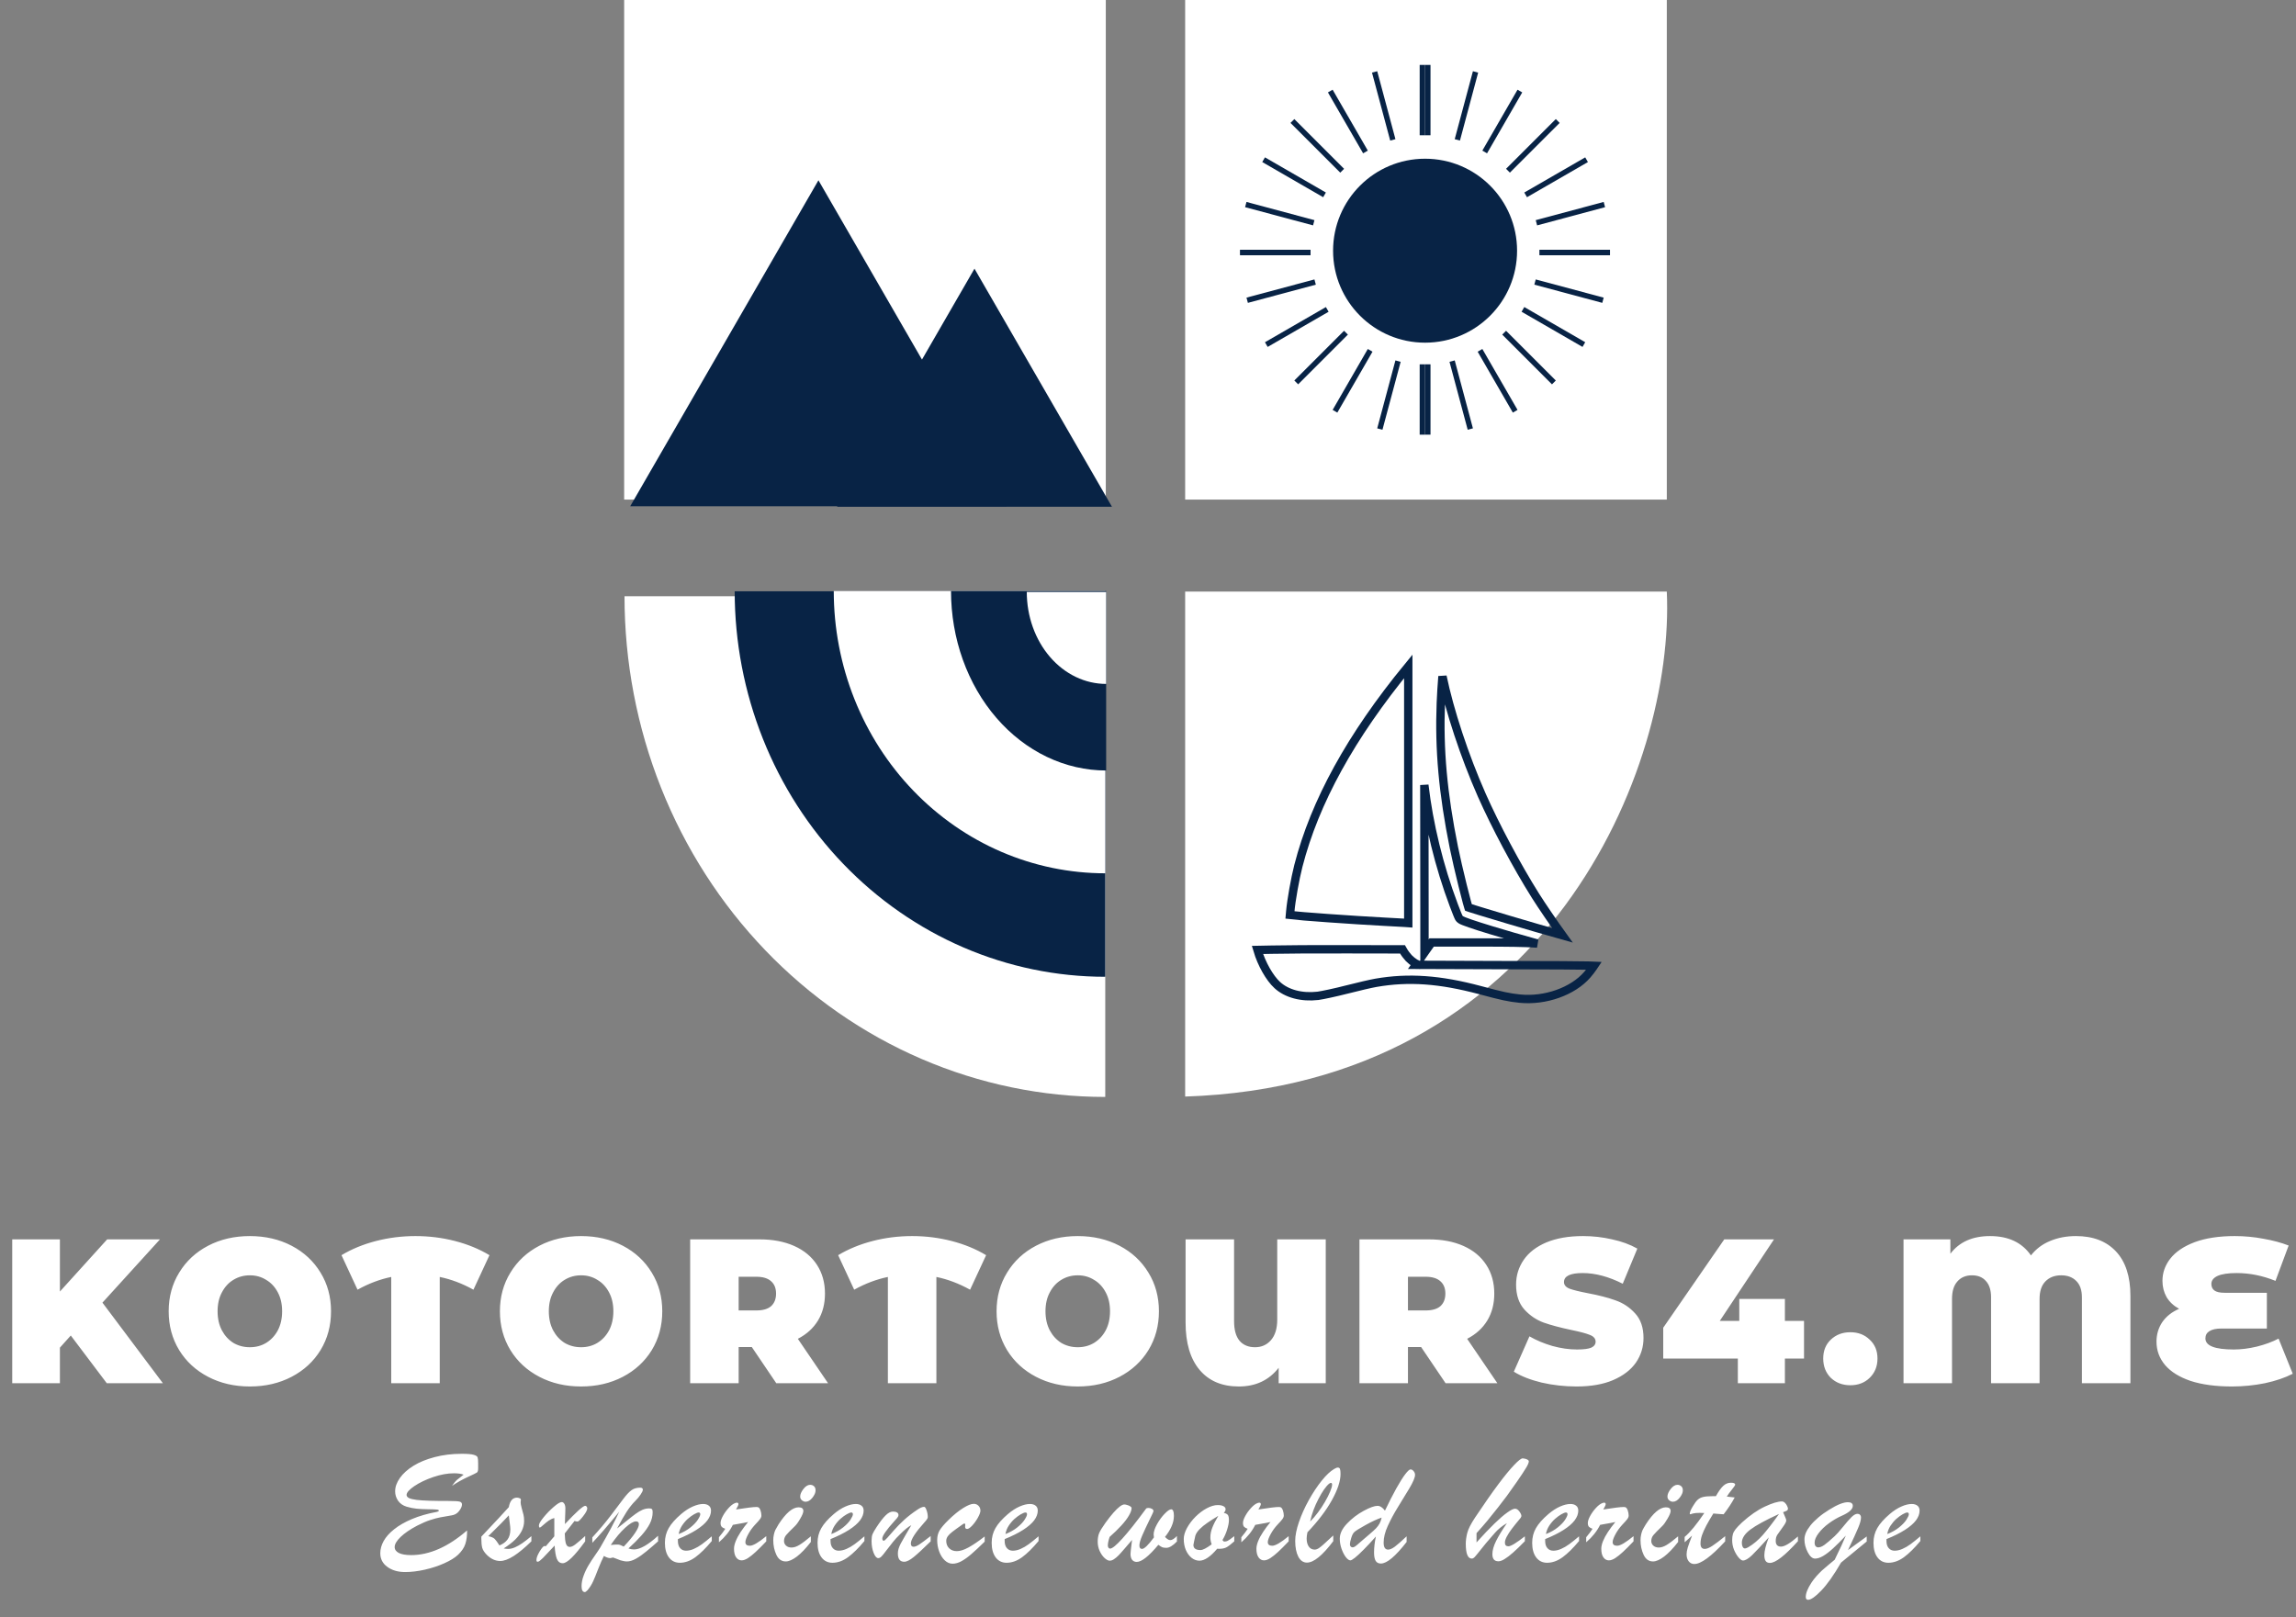
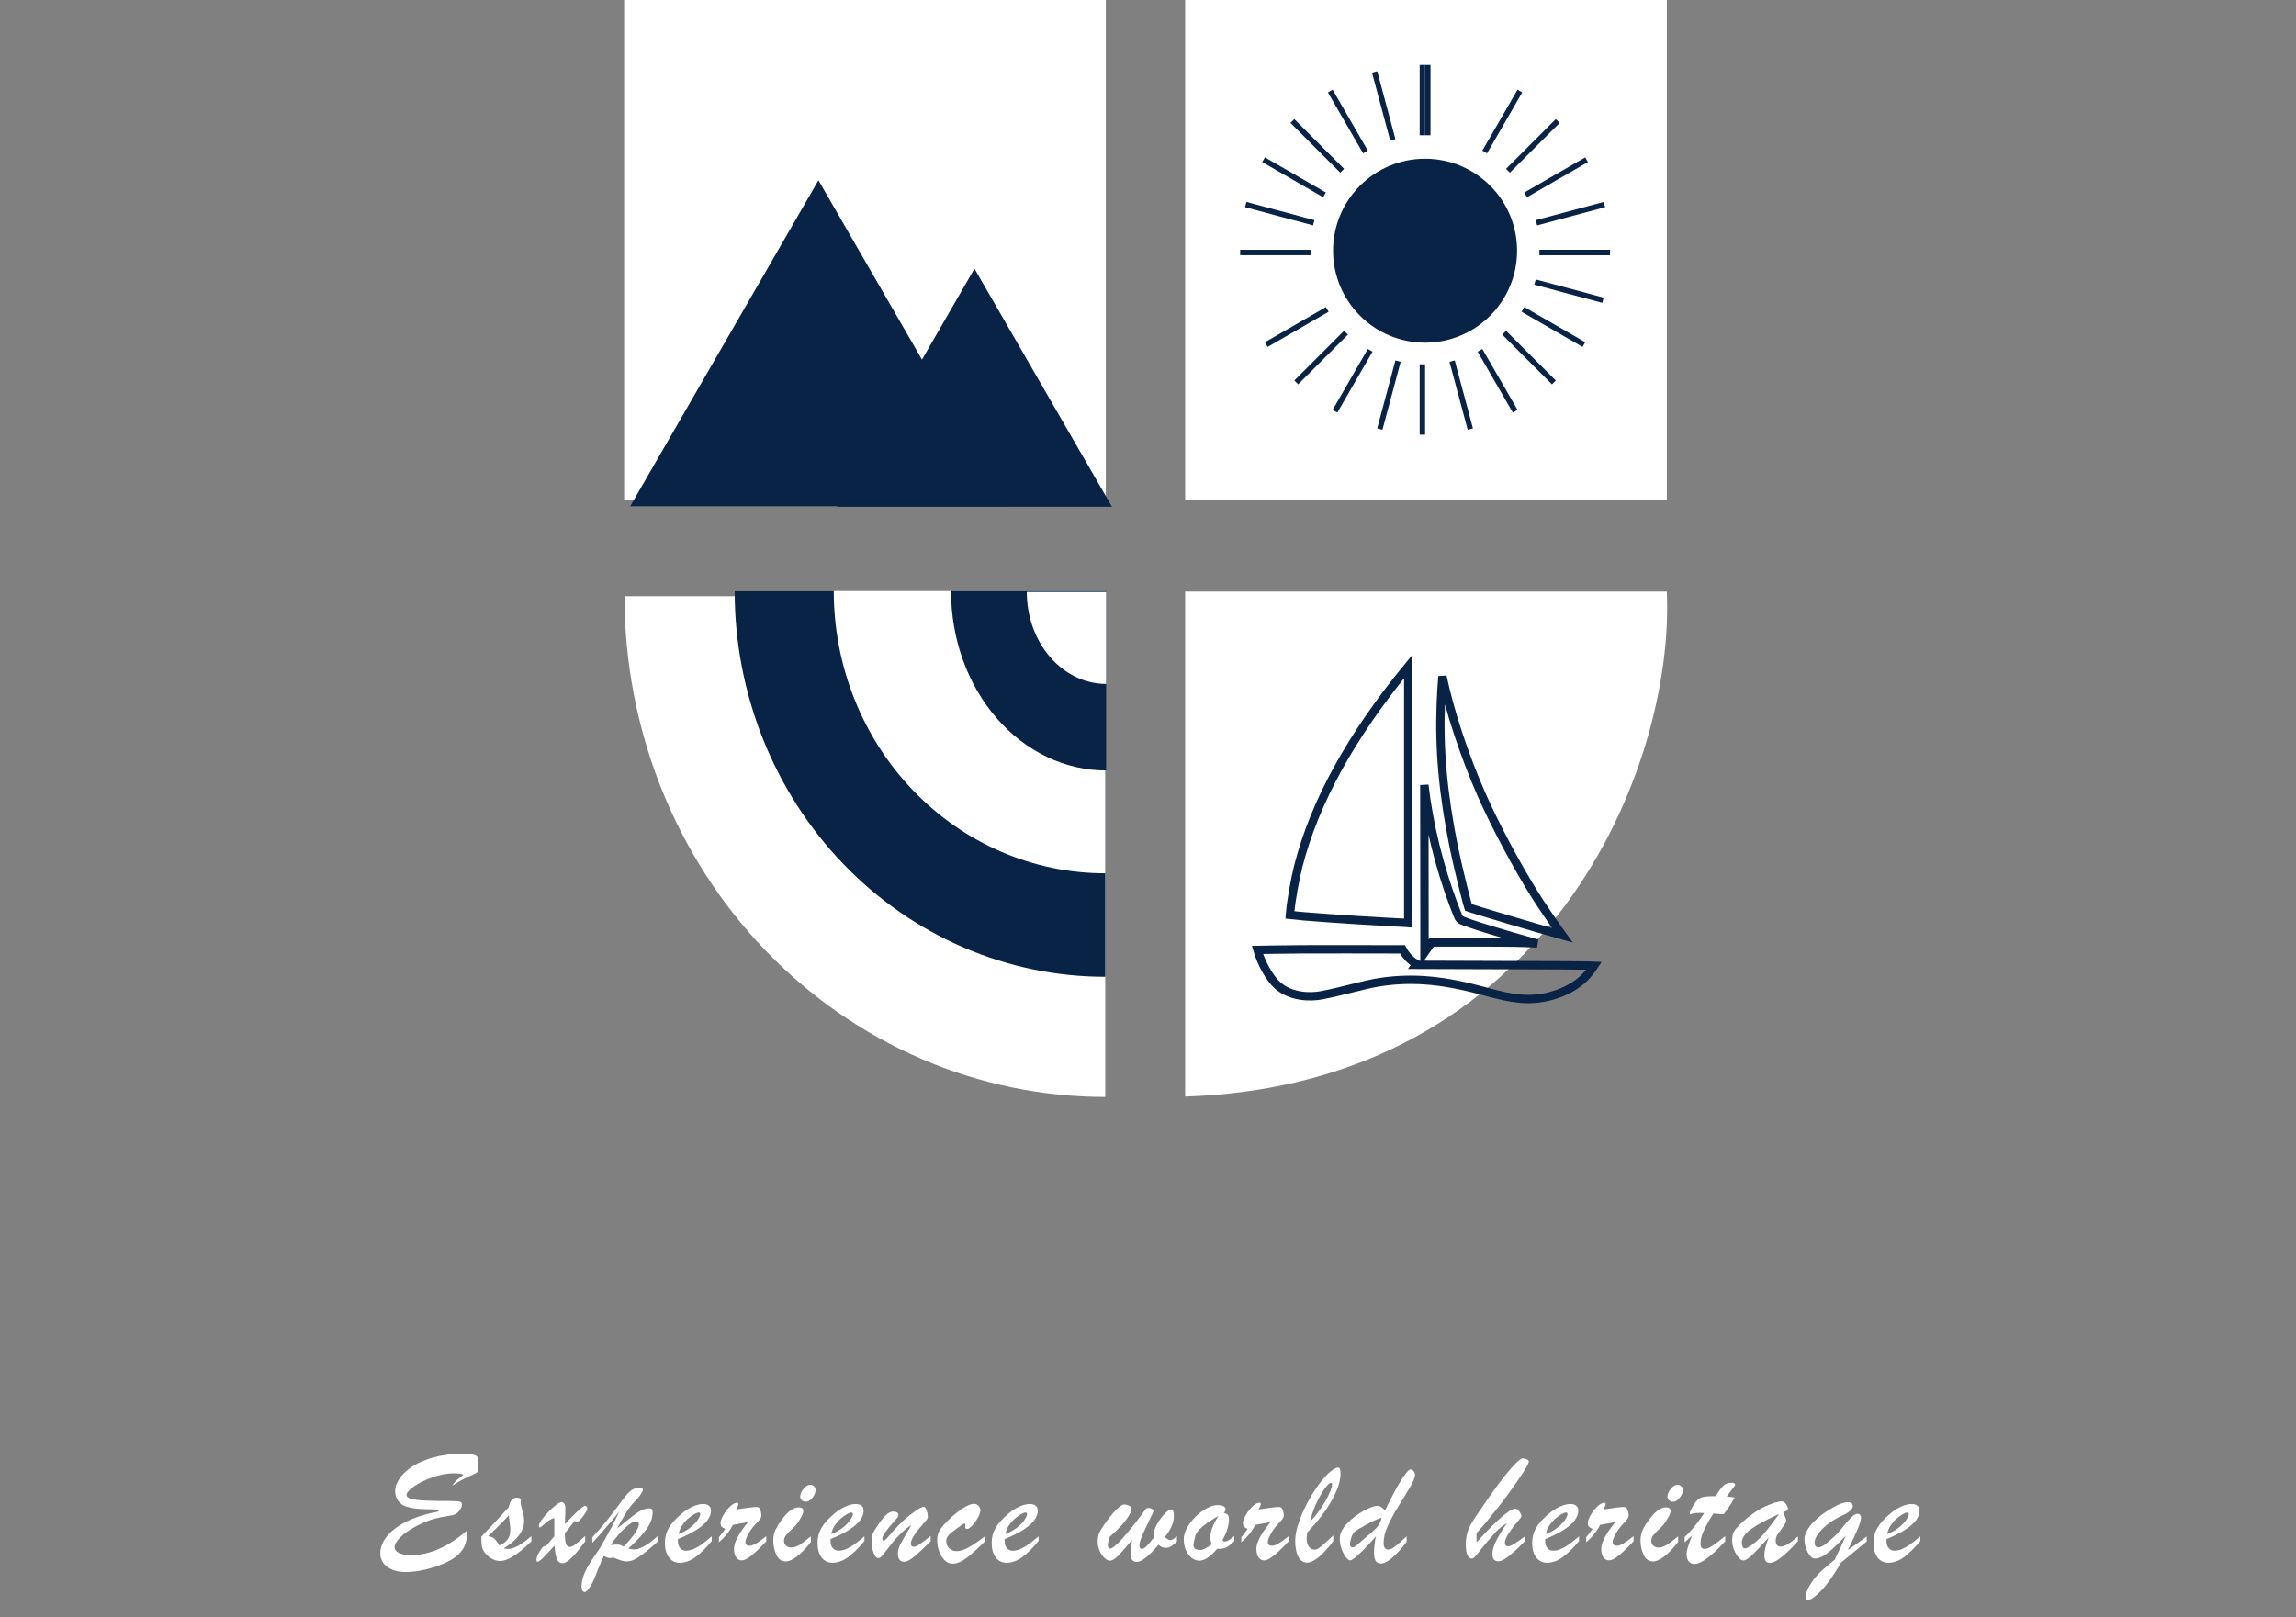
<svg xmlns="http://www.w3.org/2000/svg" width="220" height="155" viewBox="0 0 220 155" fill="none">
  <rect x="0" y="0" width="220" height="155" fill="#808080" stroke="none" />
  <path d="M59.84 57.144C59.84 63.445 61.032 69.685 63.346 75.507C65.661 81.328 69.055 86.618 73.332 91.073C77.609 95.529 82.687 99.064 88.276 101.475C93.865 103.886 99.855 105.127 105.904 105.127L105.904 57.144H59.84Z" fill="white" />
  <path d="M70.397 56.664C70.397 61.516 71.316 66.321 73.1 70.803C74.884 75.286 77.5 79.359 80.797 82.79C84.094 86.221 88.008 88.942 92.316 90.799C96.624 92.656 101.242 93.611 105.905 93.611V56.664H70.397Z" fill="#082345" />
  <path d="M79.89 56.644C79.89 60.196 80.563 63.714 81.87 66.996C83.177 70.278 85.094 73.26 87.509 75.771C89.925 78.283 92.792 80.276 95.948 81.635C99.105 82.995 102.487 83.694 105.903 83.694L105.903 56.644H79.89Z" fill="white" />
  <path d="M91.126 56.644C91.126 58.902 91.51 61.139 92.257 63.225C93.004 65.312 94.099 67.208 95.48 68.805C96.86 70.402 98.499 71.669 100.302 72.533C102.106 73.397 104.039 73.842 105.991 73.842L105.991 56.644H91.126Z" fill="#082345" />
  <path d="M98.385 56.73C98.385 57.888 98.582 59.034 98.964 60.103C99.346 61.173 99.906 62.145 100.613 62.963C101.319 63.782 102.157 64.431 103.08 64.874C104.003 65.317 104.992 65.545 105.99 65.545L105.99 56.73H98.385Z" fill="white" />
  <path d="M113.561 56.694H159.711C160.489 73.547 148.303 103.968 113.561 105.091V56.694Z" fill="white" />
  <path d="M136.478 75.233C136.913 78.98 137.899 83.024 139.295 86.735L139.295 86.736C139.411 87.044 139.524 87.334 139.612 87.554C139.656 87.663 139.696 87.757 139.727 87.829C139.743 87.864 139.758 87.897 139.773 87.926C139.78 87.94 139.789 87.957 139.799 87.974L139.8 87.975C139.805 87.985 139.827 88.022 139.862 88.059C139.93 88.129 140.02 88.174 140.057 88.193L140.058 88.193C140.114 88.221 140.183 88.251 140.259 88.281C140.412 88.343 140.618 88.418 140.866 88.504C141.364 88.675 142.05 88.893 142.86 89.14C144.112 89.522 145.668 89.974 147.301 90.425C146.037 90.341 144.527 90.322 141.813 90.322H137.387H137.18L137.06 90.491L136.587 91.159L136.586 91.161L136.493 91.294C136.493 91.154 136.493 90.996 136.493 90.821C136.493 90.041 136.493 88.918 136.492 87.537C136.49 85.523 136.487 82.959 136.484 80.101C136.483 79.036 136.481 77.93 136.48 76.797V76.797C136.479 76.257 136.479 75.736 136.478 75.233ZM122.379 94.398C121.664 93.741 120.882 92.386 120.486 91.039L121.875 91.012L121.878 91.012C122.929 90.984 126.226 90.966 129.204 90.975L129.204 90.975L134.39 90.984L134.457 91.101C134.572 91.316 134.806 91.629 134.981 91.814L134.981 91.814L134.985 91.818C135.166 92.004 135.39 92.182 135.579 92.3C135.626 92.33 135.677 92.36 135.73 92.386L135.674 92.466L135.95 92.467C135.997 92.476 136.059 92.482 136.126 92.471C136.131 92.47 136.137 92.469 136.143 92.467L136.44 92.468L144.928 92.496L144.929 92.496C148.948 92.505 151.065 92.513 152.171 92.537C152.408 92.542 152.595 92.548 152.741 92.555C152.716 92.592 152.689 92.632 152.661 92.674C152.485 92.928 152.274 93.205 152.087 93.418L152.087 93.418L152.086 93.419C150.71 95.003 148.073 95.953 145.62 95.705C144.587 95.597 143.953 95.465 141.824 94.891L141.823 94.89C137.96 93.859 134.978 93.646 131.846 94.187C131.392 94.264 130.135 94.556 129.05 94.834L129.049 94.834C127.982 95.11 126.733 95.374 126.288 95.437C124.703 95.621 123.274 95.226 122.381 94.399L122.379 94.398Z" stroke="#082345" stroke-width="0.801" />
  <path d="M138.058 67.368C138.087 66.59 138.147 65.662 138.215 64.818C138.9 68.127 140.326 72.449 141.976 76.189L141.976 76.189C143.292 79.157 145.314 82.959 147.124 85.841C147.705 86.768 148.945 88.579 149.709 89.64C148.345 89.258 146.324 88.668 144.523 88.133C143.452 87.815 142.46 87.516 141.731 87.292C141.366 87.18 141.069 87.087 140.861 87.02C140.799 87 140.747 86.983 140.703 86.968C140.701 86.962 140.699 86.955 140.697 86.948C140.66 86.831 140.612 86.663 140.555 86.454C140.442 86.037 140.297 85.47 140.143 84.848C139.835 83.602 139.496 82.145 139.312 81.235L139.312 81.235C138.259 76.029 137.883 71.812 138.058 67.368L138.058 67.368Z" stroke="#082345" stroke-width="0.801" />
  <path d="M124.409 82.981C125.985 76.847 129.443 70.56 134.938 63.865V75.832V88.465L134.55 88.438L134.55 88.438L134.547 88.438C134.1 88.41 133.255 88.364 132.669 88.336C131.248 88.262 129.12 88.125 127.265 87.993C125.495 87.867 124.01 87.747 123.601 87.691L123.631 87.353L123.632 87.351C123.722 86.292 124.098 84.199 124.409 82.981Z" stroke="#082345" stroke-width="0.801" />
  <rect x="59.806" width="46.15" height="47.879" fill="white" />
  <rect x="113.561" width="46.15" height="47.879" fill="white" />
  <circle cx="136.549" cy="24.026" r="8.815" fill="#082345" />
  <line x1="136.809" y1="6.222" x2="136.809" y2="12.963" stroke="#082345" stroke-width="0.519" />
-   <line x1="136.809" y1="34.915" x2="136.809" y2="41.656" stroke="#082345" stroke-width="0.519" />
  <line x1="154.266" y1="24.198" x2="147.525" y2="24.198" stroke="#082345" stroke-width="0.519" />
  <line x1="125.572" y1="24.198" x2="118.831" y2="24.198" stroke="#082345" stroke-width="0.519" />
-   <line x1="141.384" y1="6.893" x2="139.64" y2="13.405" stroke="#082345" stroke-width="0.519" />
  <line x1="133.958" y1="34.608" x2="132.214" y2="41.12" stroke="#082345" stroke-width="0.519" />
  <line x1="153.596" y1="28.775" x2="147.085" y2="27.03" stroke="#082345" stroke-width="0.519" />
  <line x1="125.881" y1="21.349" x2="119.37" y2="19.604" stroke="#082345" stroke-width="0.519" />
  <line x1="145.633" y1="8.726" x2="142.262" y2="14.564" stroke="#082345" stroke-width="0.519" />
  <line x1="131.287" y1="33.575" x2="127.917" y2="39.413" stroke="#082345" stroke-width="0.519" />
  <line x1="151.764" y1="33.022" x2="145.926" y2="29.651" stroke="#082345" stroke-width="0.519" />
  <line x1="126.915" y1="18.676" x2="121.077" y2="15.305" stroke="#082345" stroke-width="0.519" />
  <line x1="149.26" y1="11.595" x2="144.493" y2="16.361" stroke="#082345" stroke-width="0.519" />
  <line x1="128.97" y1="31.884" x2="124.204" y2="36.65" stroke="#082345" stroke-width="0.519" />
  <line x1="148.893" y1="36.651" x2="144.126" y2="31.884" stroke="#082345" stroke-width="0.519" />
  <line x1="128.605" y1="16.362" x2="123.838" y2="11.595" stroke="#082345" stroke-width="0.519" />
  <line x1="152.023" y1="15.306" x2="146.185" y2="18.676" stroke="#082345" stroke-width="0.519" />
  <line x1="127.175" y1="29.653" x2="121.337" y2="33.023" stroke="#082345" stroke-width="0.519" />
  <line x1="145.183" y1="39.413" x2="141.812" y2="33.575" stroke="#082345" stroke-width="0.519" />
  <line x1="130.837" y1="14.564" x2="127.466" y2="8.726" stroke="#082345" stroke-width="0.519" />
  <line x1="153.73" y1="19.604" x2="147.219" y2="21.349" stroke="#082345" stroke-width="0.519" />
-   <line x1="126.015" y1="27.03" x2="119.504" y2="28.775" stroke="#082345" stroke-width="0.519" />
  <line x1="140.884" y1="41.119" x2="139.14" y2="34.608" stroke="#082345" stroke-width="0.519" />
  <line x1="133.459" y1="13.405" x2="131.714" y2="6.893" stroke="#082345" stroke-width="0.519" />
  <line x1="154.266" y1="24.198" x2="147.525" y2="24.198" stroke="#082345" stroke-width="0.519" />
-   <line x1="125.572" y1="24.198" x2="118.831" y2="24.198" stroke="#082345" stroke-width="0.519" />
  <line x1="136.291" y1="41.657" x2="136.291" y2="34.916" stroke="#082345" stroke-width="0.519" />
  <line x1="136.291" y1="12.963" x2="136.291" y2="6.222" stroke="#082345" stroke-width="0.519" />
  <path d="M78.422 17.278L96.46 48.52H60.384L78.422 17.278Z" fill="#082345" />
  <path d="M93.373 25.748L106.546 48.564H80.2L93.373 25.748Z" fill="#082345" />
-   <path d="M6.783 127.992L5.74 129.154V132.561H1.171V118.776H5.74V123.778L10.269 118.776H15.33L9.816 124.841L15.606 132.561H10.23L6.783 127.992ZM23.941 132.876C22.457 132.876 21.125 132.567 19.943 131.95C18.762 131.333 17.836 130.48 17.167 129.39C16.497 128.287 16.162 127.047 16.162 125.668C16.162 124.29 16.497 123.056 17.167 121.966C17.836 120.863 18.762 120.003 19.943 119.386C21.125 118.769 22.457 118.461 23.941 118.461C25.424 118.461 26.757 118.769 27.938 119.386C29.12 120.003 30.046 120.863 30.715 121.966C31.385 123.056 31.719 124.29 31.719 125.668C31.719 127.047 31.385 128.287 30.715 129.39C30.046 130.48 29.12 131.333 27.938 131.95C26.757 132.567 25.424 132.876 23.941 132.876ZM23.941 129.114C24.518 129.114 25.037 128.976 25.497 128.701C25.969 128.412 26.343 128.012 26.619 127.5C26.895 126.974 27.032 126.364 27.032 125.668C27.032 124.972 26.895 124.368 26.619 123.856C26.343 123.331 25.969 122.931 25.497 122.655C25.037 122.366 24.518 122.222 23.941 122.222C23.363 122.222 22.838 122.366 22.365 122.655C21.906 122.931 21.538 123.331 21.263 123.856C20.987 124.368 20.849 124.972 20.849 125.668C20.849 126.364 20.987 126.974 21.263 127.5C21.538 128.012 21.906 128.412 22.365 128.701C22.838 128.976 23.363 129.114 23.941 129.114ZM45.364 123.6C44.301 123.01 43.224 122.603 42.135 122.379V132.561H37.487V122.379C36.398 122.603 35.321 123.01 34.258 123.6L32.721 120.292C33.706 119.701 34.809 119.248 36.03 118.933C37.251 118.618 38.511 118.461 39.811 118.461C41.111 118.461 42.371 118.618 43.592 118.933C44.813 119.248 45.916 119.701 46.9 120.292L45.364 123.6ZM55.68 132.876C54.196 132.876 52.864 132.567 51.682 131.95C50.501 131.333 49.575 130.48 48.906 129.39C48.236 128.287 47.901 127.047 47.901 125.668C47.901 124.29 48.236 123.056 48.906 121.966C49.575 120.863 50.501 120.003 51.682 119.386C52.864 118.769 54.196 118.461 55.68 118.461C57.163 118.461 58.496 118.769 59.677 119.386C60.859 120.003 61.784 120.863 62.454 121.966C63.123 123.056 63.458 124.29 63.458 125.668C63.458 127.047 63.123 128.287 62.454 129.39C61.784 130.48 60.859 131.333 59.677 131.95C58.496 132.567 57.163 132.876 55.68 132.876ZM55.68 129.114C56.257 129.114 56.776 128.976 57.235 128.701C57.708 128.412 58.082 128.012 58.358 127.5C58.634 126.974 58.772 126.364 58.772 125.668C58.772 124.972 58.634 124.368 58.358 123.856C58.082 123.331 57.708 122.931 57.235 122.655C56.776 122.366 56.257 122.222 55.68 122.222C55.102 122.222 54.577 122.366 54.104 122.655C53.645 122.931 53.277 123.331 53.002 123.856C52.726 124.368 52.588 124.972 52.588 125.668C52.588 126.364 52.726 126.974 53.002 127.5C53.277 128.012 53.645 128.412 54.104 128.701C54.577 128.976 55.102 129.114 55.68 129.114ZM72.037 129.095H70.777V132.561H66.13V118.776H72.766C74.04 118.776 75.149 118.986 76.094 119.406C77.039 119.826 77.768 120.43 78.28 121.218C78.792 122.005 79.048 122.924 79.048 123.975C79.048 124.959 78.825 125.819 78.379 126.554C77.932 127.289 77.289 127.874 76.449 128.307L79.343 132.561H74.381L72.037 129.095ZM74.361 123.975C74.361 123.463 74.204 123.069 73.889 122.793C73.573 122.504 73.101 122.36 72.471 122.36H70.777V125.589H72.471C73.101 125.589 73.573 125.452 73.889 125.176C74.204 124.887 74.361 124.487 74.361 123.975ZM92.953 123.6C91.89 123.01 90.813 122.603 89.724 122.379V132.561H85.076V122.379C83.987 122.603 82.91 123.01 81.847 123.6L80.311 120.292C81.295 119.701 82.398 119.248 83.619 118.933C84.84 118.618 86.1 118.461 87.4 118.461C88.7 118.461 89.96 118.618 91.181 118.933C92.402 119.248 93.505 119.701 94.489 120.292L92.953 123.6ZM103.269 132.876C101.785 132.876 100.453 132.567 99.271 131.95C98.09 131.333 97.164 130.48 96.495 129.39C95.825 128.287 95.49 127.047 95.49 125.668C95.49 124.29 95.825 123.056 96.495 121.966C97.164 120.863 98.09 120.003 99.271 119.386C100.453 118.769 101.785 118.461 103.269 118.461C104.752 118.461 106.085 118.769 107.266 119.386C108.448 120.003 109.374 120.863 110.043 121.966C110.713 123.056 111.047 124.29 111.047 125.668C111.047 127.047 110.713 128.287 110.043 129.39C109.374 130.48 108.448 131.333 107.266 131.95C106.085 132.567 104.752 132.876 103.269 132.876ZM103.269 129.114C103.847 129.114 104.365 128.976 104.825 128.701C105.297 128.412 105.671 128.012 105.947 127.5C106.223 126.974 106.361 126.364 106.361 125.668C106.361 124.972 106.223 124.368 105.947 123.856C105.671 123.331 105.297 122.931 104.825 122.655C104.365 122.366 103.847 122.222 103.269 122.222C102.691 122.222 102.166 122.366 101.693 122.655C101.234 122.931 100.866 123.331 100.591 123.856C100.315 124.368 100.177 124.972 100.177 125.668C100.177 126.364 100.315 126.974 100.591 127.5C100.866 128.012 101.234 128.412 101.693 128.701C102.166 128.976 102.691 129.114 103.269 129.114ZM127.031 118.776V132.561H122.521V131.084C121.589 132.278 120.316 132.876 118.701 132.876C117.086 132.876 115.833 132.344 114.94 131.281C114.047 130.217 113.601 128.707 113.601 126.751V118.776H118.248V126.613C118.248 127.454 118.425 128.084 118.78 128.504C119.134 128.911 119.627 129.114 120.257 129.114C120.874 129.114 121.379 128.891 121.773 128.445C122.18 127.985 122.384 127.322 122.384 126.456V118.776H127.031ZM136.169 129.095H134.909V132.561H130.261V118.776H136.898C138.171 118.776 139.281 118.986 140.226 119.406C141.171 119.826 141.9 120.43 142.412 121.218C142.924 122.005 143.18 122.924 143.18 123.975C143.18 124.959 142.957 125.819 142.51 126.554C142.064 127.289 141.421 127.874 140.58 128.307L143.475 132.561H138.513L136.169 129.095ZM138.493 123.975C138.493 123.463 138.335 123.069 138.02 122.793C137.705 122.504 137.233 122.36 136.602 122.36H134.909V125.589H136.602C137.233 125.589 137.705 125.452 138.02 125.176C138.335 124.887 138.493 124.487 138.493 123.975ZM151.059 132.876C149.917 132.876 148.801 132.751 147.711 132.501C146.635 132.239 145.749 131.891 145.053 131.458L146.549 128.071C147.206 128.451 147.941 128.76 148.755 128.996C149.569 129.219 150.35 129.331 151.098 129.331C151.742 129.331 152.201 129.272 152.477 129.154C152.753 129.022 152.89 128.832 152.89 128.583C152.89 128.294 152.707 128.077 152.339 127.933C151.985 127.788 151.394 127.631 150.567 127.46C149.503 127.237 148.617 127.001 147.908 126.751C147.199 126.489 146.582 126.069 146.057 125.491C145.532 124.9 145.269 124.106 145.269 123.108C145.269 122.242 145.512 121.454 145.998 120.745C146.484 120.036 147.206 119.478 148.164 119.071C149.136 118.664 150.311 118.461 151.689 118.461C152.634 118.461 153.56 118.566 154.466 118.776C155.385 118.973 156.192 119.268 156.888 119.662L155.49 123.029C154.138 122.347 152.858 122.005 151.65 122.005C150.455 122.005 149.858 122.294 149.858 122.872C149.858 123.147 150.035 123.358 150.39 123.502C150.744 123.633 151.328 123.778 152.142 123.935C153.192 124.132 154.079 124.362 154.801 124.624C155.523 124.874 156.146 125.287 156.671 125.865C157.21 126.443 157.479 127.23 157.479 128.228C157.479 129.095 157.236 129.882 156.75 130.591C156.264 131.287 155.536 131.845 154.564 132.265C153.606 132.672 152.438 132.876 151.059 132.876ZM172.859 130.197H171.027V132.561H166.518V130.197H159.369V127.244L165.218 118.776H169.983L164.785 126.594H166.655V124.487H171.027V126.594H172.859V130.197ZM177.298 132.757C176.55 132.757 175.926 132.521 175.427 132.049C174.942 131.563 174.699 130.946 174.699 130.197C174.699 129.449 174.942 128.845 175.427 128.386C175.926 127.913 176.55 127.677 177.298 127.677C178.047 127.677 178.664 127.913 179.149 128.386C179.648 128.845 179.898 129.449 179.898 130.197C179.898 130.946 179.648 131.563 179.149 132.049C178.664 132.521 178.047 132.757 177.298 132.757ZM198.915 118.461C200.556 118.461 201.836 118.953 202.755 119.938C203.674 120.922 204.134 122.34 204.134 124.191V132.561H199.486V124.329C199.486 123.646 199.309 123.128 198.954 122.773C198.6 122.406 198.114 122.222 197.497 122.222C196.867 122.222 196.362 122.419 195.981 122.813C195.613 123.193 195.429 123.751 195.429 124.487V132.561H190.782V124.329C190.782 123.646 190.618 123.128 190.29 122.773C189.975 122.406 189.528 122.222 188.951 122.222C188.36 122.222 187.894 122.419 187.552 122.813C187.211 123.193 187.04 123.751 187.04 124.487V132.561H182.393V118.776H186.883V120.154C187.736 119.025 189.003 118.461 190.683 118.461C192.443 118.461 193.749 119.078 194.602 120.312C195.088 119.695 195.699 119.235 196.434 118.933C197.182 118.618 198.009 118.461 198.915 118.461ZM219.689 131.655C218.954 132.035 218.068 132.337 217.03 132.561C215.993 132.771 214.937 132.876 213.86 132.876C212.311 132.876 210.991 132.698 209.902 132.344C208.825 131.976 208.011 131.471 207.46 130.828C206.908 130.171 206.633 129.423 206.633 128.583C206.633 127.887 206.817 127.263 207.184 126.712C207.565 126.16 208.103 125.734 208.799 125.432C208.274 125.143 207.873 124.769 207.598 124.309C207.335 123.837 207.204 123.318 207.204 122.754C207.204 121.979 207.453 121.27 207.952 120.627C208.464 119.97 209.239 119.445 210.276 119.051C211.326 118.658 212.613 118.461 214.136 118.461C215.068 118.461 215.98 118.546 216.873 118.717C217.779 118.874 218.586 119.091 219.295 119.367L218.035 122.754C216.801 122.255 215.56 122.005 214.313 122.005C213.499 122.005 212.888 122.097 212.481 122.281C212.088 122.465 211.891 122.721 211.891 123.049C211.891 123.325 211.989 123.535 212.186 123.679C212.383 123.824 212.711 123.896 213.171 123.896H217.208V127.322H212.856C212.344 127.322 211.956 127.408 211.694 127.578C211.444 127.736 211.32 127.966 211.32 128.268C211.32 128.976 212.225 129.331 214.037 129.331C214.733 129.331 215.468 129.239 216.243 129.055C217.03 128.858 217.726 128.602 218.33 128.287L219.689 131.655Z" fill="white" />
  <path d="M45.815 140.231V140.735C45.815 140.943 45.773 141.074 45.689 141.128C45.609 141.182 45.311 141.328 44.792 141.565C44.278 141.802 43.784 142.082 43.309 142.403C43.492 142.136 43.658 141.938 43.806 141.81C43.959 141.681 44.164 141.521 44.421 141.328C44.199 141.239 43.89 141.195 43.495 141.195C42.882 141.195 42.22 141.316 41.508 141.558C40.802 141.8 40.199 142.089 39.7 142.425C39.206 142.761 38.959 143.043 38.959 143.27C38.959 143.388 39.033 143.487 39.181 143.566C39.334 143.64 39.576 143.7 39.907 143.744C40.243 143.784 40.661 143.811 41.16 143.826C41.659 143.841 42.274 143.848 43.005 143.848C43.539 143.848 43.883 143.868 44.036 143.907C44.189 143.947 44.266 144.038 44.266 144.182C44.266 144.364 44.174 144.574 43.991 144.811C43.813 145.044 43.576 145.182 43.28 145.227C42.82 145.301 42.455 145.365 42.183 145.419C41.911 145.469 41.587 145.555 41.212 145.679C40.841 145.802 40.429 145.98 39.974 146.212C39.297 146.568 38.769 146.929 38.388 147.294C38.008 147.66 37.817 147.984 37.817 148.265C37.817 148.507 37.953 148.698 38.225 148.836C38.497 148.969 38.887 149.036 39.396 149.036C41.15 149.036 42.936 148.248 44.755 146.672C44.765 147.156 44.71 147.583 44.592 147.954C44.478 148.32 44.243 148.671 43.888 149.007C43.591 149.288 43.156 149.557 42.583 149.814C42.015 150.071 41.392 150.276 40.715 150.43C40.043 150.583 39.411 150.659 38.818 150.659C38.131 150.659 37.563 150.494 37.113 150.163C36.664 149.837 36.439 149.402 36.439 148.858C36.439 148.463 36.547 148.07 36.765 147.68C36.982 147.289 37.316 146.916 37.765 146.561C38.215 146.2 38.783 145.874 39.47 145.582C40.162 145.291 40.957 145.061 41.857 144.893C41.985 144.868 42.049 144.829 42.049 144.774C42.049 144.715 41.973 144.681 41.82 144.671C41.671 144.656 41.395 144.646 40.989 144.641C40.589 144.636 40.236 144.619 39.93 144.589C39.623 144.56 39.3 144.495 38.959 144.396C38.608 144.288 38.336 144.098 38.143 143.826C37.956 143.554 37.862 143.253 37.862 142.922C37.862 142.497 38.015 142.069 38.321 141.639C38.628 141.209 39.06 140.822 39.618 140.476C40.177 140.13 40.851 139.853 41.642 139.646C42.437 139.433 43.307 139.327 44.251 139.327C44.794 139.327 45.172 139.359 45.385 139.423C45.602 139.482 45.728 139.564 45.763 139.668C45.797 139.767 45.815 139.954 45.815 140.231ZM46.121 147.443V147.265C47.396 145.921 48.273 144.979 48.753 144.441C48.861 143.833 49.123 143.529 49.538 143.529C49.642 143.529 49.753 143.559 49.872 143.618L49.916 143.759C49.896 143.818 49.887 143.902 49.887 144.011C49.887 144.105 49.921 144.28 49.99 144.537C50.064 144.789 50.121 145.002 50.161 145.175C50.2 145.348 50.22 145.543 50.22 145.76C50.22 146.086 50.146 146.4 49.998 146.701C49.849 146.998 49.635 147.285 49.353 147.561C49.071 147.833 48.708 148.112 48.263 148.399C48.441 148.428 48.582 148.443 48.686 148.443C48.889 148.443 49.106 148.394 49.338 148.295C49.575 148.191 49.815 148.055 50.057 147.887C50.304 147.714 50.591 147.492 50.917 147.22V147.717C50.284 148.335 49.719 148.804 49.219 149.125C48.721 149.441 48.291 149.599 47.93 149.599C47.465 149.599 47.035 149.402 46.64 149.007C46.408 148.769 46.262 148.542 46.203 148.325C46.149 148.107 46.121 147.813 46.121 147.443ZM48.886 146.309L48.753 145.227C48.446 145.572 47.791 146.237 46.788 147.22C47.085 147.285 47.288 147.371 47.396 147.48C47.505 147.588 47.658 147.798 47.856 148.11C48.192 147.971 48.449 147.784 48.627 147.546C48.809 147.304 48.901 146.976 48.901 146.561C48.901 146.511 48.898 146.467 48.893 146.427C48.893 146.388 48.891 146.348 48.886 146.309ZM53.114 147.235V145.486C52.931 145.53 52.755 145.609 52.587 145.723C52.424 145.837 52.249 145.978 52.061 146.146C51.878 146.314 51.765 146.398 51.72 146.398C51.666 146.398 51.639 146.326 51.639 146.183C51.639 146.039 51.785 145.787 52.076 145.427C52.373 145.061 52.699 144.725 53.054 144.419C53.41 144.107 53.667 143.952 53.825 143.952C53.919 143.952 54.001 144.006 54.07 144.115C54.139 144.224 54.173 144.372 54.173 144.56C54.173 144.683 54.171 144.797 54.166 144.9C54.161 145.004 54.156 145.143 54.151 145.315C54.146 145.488 54.139 145.738 54.129 146.064C55.221 144.898 55.868 144.315 56.071 144.315C56.13 144.315 56.177 144.34 56.212 144.389C56.251 144.434 56.271 144.49 56.271 144.56C56.271 144.723 56.138 144.975 55.871 145.315C55.609 145.651 55.434 145.819 55.345 145.819C55.221 145.819 55.125 145.8 55.056 145.76L54.114 146.961C54.124 147.396 54.161 147.719 54.225 147.932C54.295 148.144 54.416 148.251 54.589 148.251C54.737 148.251 54.91 148.176 55.107 148.028C55.305 147.88 55.626 147.606 56.071 147.205V147.717C55.058 149.115 54.342 149.814 53.922 149.814C53.66 149.814 53.472 149.676 53.358 149.399C53.249 149.123 53.178 148.698 53.143 148.125C52.97 148.302 52.768 148.517 52.535 148.769C52.303 149.021 52.133 149.202 52.024 149.31C51.92 149.414 51.824 149.501 51.735 149.57C51.651 149.639 51.575 149.674 51.505 149.674C51.436 149.674 51.401 149.614 51.401 149.496C51.401 149.298 51.505 149.026 51.713 148.68C51.925 148.335 52.078 148.162 52.172 148.162C52.182 148.162 52.205 148.167 52.239 148.176C52.274 148.186 52.291 148.191 52.291 148.191L53.114 147.235ZM56.756 147.858V147.339C57.447 146.588 58.043 145.881 58.542 145.219C59.046 144.557 59.444 144.031 59.735 143.64C60.027 143.25 60.284 142.976 60.506 142.818C60.728 142.655 61.008 142.573 61.344 142.573C61.512 142.573 61.596 142.637 61.596 142.766C61.596 142.87 61.526 143.023 61.388 143.225C61.255 143.428 61.082 143.636 60.869 143.848C60.588 144.125 60.311 144.473 60.039 144.893C59.772 145.308 59.468 145.839 59.127 146.487C59.394 146.279 59.701 146.034 60.047 145.753C60.397 145.466 60.681 145.244 60.899 145.086C61.121 144.923 61.339 144.794 61.551 144.7C61.769 144.606 61.986 144.56 62.203 144.56C62.342 144.56 62.431 144.584 62.47 144.634C62.515 144.683 62.537 144.779 62.537 144.923C62.537 145.298 62.446 145.666 62.263 146.027C62.08 146.383 61.818 146.753 61.477 147.139C61.136 147.524 60.716 147.944 60.217 148.399C60.39 148.463 60.568 148.495 60.751 148.495C61.324 148.495 62.092 148.058 63.056 147.183V147.717C62.68 148.053 62.312 148.369 61.951 148.666C61.596 148.962 61.26 149.199 60.943 149.377C60.627 149.555 60.336 149.644 60.069 149.644C59.97 149.644 59.864 149.632 59.75 149.607C59.641 149.587 59.54 149.562 59.446 149.533C59.352 149.498 59.231 149.451 59.083 149.392C58.935 149.333 58.821 149.291 58.742 149.266C58.584 149.305 58.495 149.325 58.475 149.325C58.302 149.325 58.1 149.256 57.867 149.118C57.704 149.434 57.524 149.842 57.326 150.341C57.134 150.845 56.971 151.245 56.837 151.541C56.704 151.838 56.526 152.122 56.304 152.394C56.18 152.517 56.094 152.579 56.044 152.579C55.832 152.579 55.725 152.391 55.725 152.016C55.725 151.69 55.792 151.349 55.926 150.993C56.054 150.642 56.215 150.309 56.407 149.992C56.595 149.676 56.803 149.357 57.03 149.036C57.257 148.71 57.418 148.468 57.512 148.31C58.292 146.966 58.9 145.822 59.335 144.878C58.199 146.262 57.339 147.255 56.756 147.858ZM59.765 148.221C60.254 147.707 60.617 147.27 60.854 146.909C61.096 146.548 61.218 146.272 61.218 146.079C61.218 145.896 61.126 145.805 60.943 145.805C60.696 145.805 60.348 146.01 59.898 146.42C59.454 146.825 58.994 147.373 58.52 148.065C58.885 148.026 59.13 148.013 59.254 148.028C59.377 148.038 59.547 148.102 59.765 148.221ZM64.956 147.502V147.687C64.956 147.979 65.028 148.206 65.171 148.369C65.314 148.532 65.502 148.614 65.734 148.614C65.976 148.614 66.226 148.557 66.483 148.443C66.745 148.33 67.004 148.179 67.261 147.991C67.518 147.803 67.832 147.551 68.202 147.235V147.687C67.644 148.359 67.12 148.876 66.631 149.236C66.142 149.592 65.645 149.77 65.141 149.77C64.702 149.77 64.353 149.599 64.096 149.259C63.839 148.918 63.711 148.451 63.711 147.858C63.711 147.339 63.832 146.869 64.074 146.449C64.316 146.025 64.712 145.577 65.26 145.108C65.635 144.787 66.008 144.545 66.379 144.382C66.75 144.219 67.081 144.137 67.372 144.137C67.605 144.137 67.787 144.191 67.921 144.3C68.059 144.404 68.128 144.562 68.128 144.774C68.128 145.086 68.012 145.397 67.78 145.708C67.548 146.015 67.192 146.321 66.713 146.627C66.238 146.929 65.653 147.22 64.956 147.502ZM65.03 147.02C65.475 146.847 65.855 146.632 66.172 146.375C66.488 146.118 66.72 145.874 66.868 145.642C67.022 145.404 67.098 145.231 67.098 145.123C67.098 145.009 67.046 144.952 66.942 144.952C66.853 144.952 66.708 145.009 66.505 145.123C66.308 145.236 66.105 145.385 65.897 145.567C65.695 145.75 65.512 145.965 65.349 146.212C65.186 146.459 65.08 146.729 65.03 147.02ZM68.887 147.806V147.324C69.154 147.008 69.357 146.739 69.495 146.516C69.337 146.462 69.221 146.395 69.147 146.316C69.078 146.237 69.043 146.118 69.043 145.96C69.043 145.782 69.117 145.558 69.265 145.286C69.413 145.014 69.596 144.76 69.814 144.522C70.031 144.285 70.229 144.132 70.407 144.063C70.476 144.028 70.543 144.011 70.607 144.011C70.706 144.011 70.755 144.058 70.755 144.152C70.755 144.236 70.678 144.406 70.525 144.663C71.543 144.505 72.186 144.426 72.452 144.426C72.556 144.426 72.628 144.436 72.667 144.456C72.751 144.5 72.82 144.604 72.875 144.767C72.929 144.93 72.956 145.093 72.956 145.256C72.956 145.36 72.909 145.474 72.816 145.597C72.727 145.716 72.571 145.891 72.349 146.123C72.087 146.405 71.867 146.711 71.689 147.042C71.511 147.373 71.422 147.623 71.422 147.791C71.422 148.023 71.565 148.139 71.852 148.139C72.153 148.139 72.677 147.833 73.423 147.22V147.717C73.013 148.147 72.675 148.485 72.408 148.732C72.141 148.979 71.894 149.177 71.667 149.325C71.439 149.469 71.237 149.54 71.059 149.54C70.851 149.54 70.678 149.446 70.54 149.259C70.402 149.066 70.332 148.789 70.332 148.428C70.332 148.216 70.387 147.974 70.496 147.702C70.604 147.43 70.762 147.136 70.97 146.82C71.182 146.499 71.42 146.18 71.681 145.864C71.543 145.894 71.388 145.926 71.215 145.96C71.042 145.99 70.859 146.022 70.666 146.057C70.473 146.091 70.325 146.118 70.221 146.138C69.915 146.751 69.47 147.307 68.887 147.806ZM77.191 143.922C77.068 143.922 76.949 143.875 76.836 143.781C76.727 143.687 76.672 143.569 76.672 143.426C76.672 143.208 76.776 142.966 76.984 142.699C77.191 142.432 77.406 142.299 77.629 142.299C77.777 142.299 77.9 142.346 77.999 142.44C78.098 142.529 78.147 142.66 78.147 142.833C78.147 143.045 78.046 143.28 77.844 143.537C77.641 143.794 77.424 143.922 77.191 143.922ZM77.695 147.235V147.776C77.216 148.394 76.769 148.861 76.354 149.177C75.939 149.488 75.585 149.644 75.294 149.644C74.889 149.644 74.587 149.431 74.39 149.007C74.192 148.582 74.093 148.117 74.093 147.613C74.093 147.42 74.113 147.238 74.153 147.065C74.192 146.887 74.239 146.741 74.293 146.627C74.348 146.514 74.449 146.336 74.597 146.094C75.299 145.002 75.941 144.456 76.524 144.456C76.826 144.456 76.976 144.572 76.976 144.804C76.976 144.962 76.878 145.209 76.68 145.545C76.487 145.881 76.314 146.121 76.161 146.264C75.731 146.679 75.45 146.968 75.316 147.131C75.188 147.294 75.124 147.48 75.124 147.687C75.124 147.865 75.19 148.013 75.324 148.132C75.457 148.251 75.63 148.31 75.842 148.31C76.075 148.31 76.329 148.226 76.606 148.058C76.888 147.885 77.251 147.611 77.695 147.235ZM79.581 147.502V147.687C79.581 147.979 79.653 148.206 79.796 148.369C79.939 148.532 80.127 148.614 80.359 148.614C80.601 148.614 80.851 148.557 81.108 148.443C81.37 148.33 81.629 148.179 81.886 147.991C82.143 147.803 82.457 147.551 82.827 147.235V147.687C82.269 148.359 81.745 148.876 81.256 149.236C80.767 149.592 80.27 149.77 79.766 149.77C79.326 149.77 78.978 149.599 78.721 149.259C78.464 148.918 78.336 148.451 78.336 147.858C78.336 147.339 78.457 146.869 78.699 146.449C78.941 146.025 79.336 145.577 79.885 145.108C80.26 144.787 80.633 144.545 81.004 144.382C81.374 144.219 81.706 144.137 81.997 144.137C82.229 144.137 82.412 144.191 82.546 144.3C82.684 144.404 82.753 144.562 82.753 144.774C82.753 145.086 82.637 145.397 82.405 145.708C82.172 146.015 81.817 146.321 81.338 146.627C80.863 146.929 80.278 147.22 79.581 147.502ZM79.655 147.02C80.1 146.847 80.48 146.632 80.796 146.375C81.113 146.118 81.345 145.874 81.493 145.642C81.646 145.404 81.723 145.231 81.723 145.123C81.723 145.009 81.671 144.952 81.567 144.952C81.478 144.952 81.332 145.009 81.13 145.123C80.932 145.236 80.73 145.385 80.522 145.567C80.32 145.75 80.137 145.965 79.974 146.212C79.811 146.459 79.704 146.729 79.655 147.02ZM88.582 145.894C87.712 146.862 87.277 147.537 87.277 147.917C87.277 148.129 87.364 148.236 87.537 148.236C87.68 148.236 87.865 148.162 88.093 148.013C88.325 147.86 88.685 147.591 89.175 147.205V147.717C88.473 148.409 87.934 148.908 87.559 149.214C87.183 149.52 86.877 149.674 86.64 149.674C86.235 149.674 86.032 149.407 86.032 148.873C86.032 148.715 86.057 148.559 86.106 148.406C86.156 148.253 86.222 148.095 86.306 147.932C86.395 147.764 86.529 147.527 86.707 147.22C86.884 146.909 87.09 146.558 87.322 146.168C87.04 146.311 86.687 146.595 86.262 147.02C85.985 147.287 85.75 147.541 85.558 147.784C85.365 148.021 85.157 148.288 84.935 148.584C84.718 148.876 84.557 149.073 84.453 149.177C84.355 149.276 84.253 149.325 84.15 149.325C83.991 149.325 83.846 149.16 83.712 148.829C83.579 148.498 83.512 148.112 83.512 147.672C83.512 147.401 83.542 147.188 83.601 147.035C83.665 146.882 83.789 146.664 83.972 146.383C84.312 145.859 84.606 145.476 84.854 145.234C85.101 144.987 85.338 144.863 85.565 144.863C85.723 144.863 85.849 144.891 85.943 144.945C86.042 144.999 86.091 145.083 86.091 145.197C86.091 145.246 86.076 145.298 86.047 145.353C86.017 145.407 85.983 145.456 85.943 145.501C85.909 145.545 85.832 145.632 85.713 145.76C84.933 146.625 84.542 147.186 84.542 147.443C84.542 147.586 84.589 147.658 84.683 147.658C84.742 147.658 84.856 147.564 85.024 147.376C85.197 147.183 85.417 146.934 85.684 146.627C85.956 146.316 86.274 145.992 86.64 145.656C87.01 145.32 87.43 144.997 87.9 144.685C88.162 144.503 88.379 144.411 88.552 144.411C88.631 144.411 88.708 144.52 88.782 144.737C88.861 144.955 88.9 145.175 88.9 145.397C88.9 145.506 88.794 145.671 88.582 145.894ZM94.351 147.25V147.747C93.822 148.265 93.39 148.668 93.054 148.955C92.723 149.241 92.412 149.464 92.12 149.622C91.833 149.78 91.552 149.859 91.275 149.859C91.003 149.859 90.754 149.753 90.526 149.54C90.299 149.323 90.121 149.041 89.993 148.695C89.864 148.344 89.8 147.974 89.8 147.583C89.8 147.247 89.874 146.949 90.022 146.687C90.171 146.425 90.457 146.086 90.882 145.671C91.386 145.177 91.853 144.797 92.283 144.53C92.718 144.258 93.059 144.122 93.306 144.122C93.484 144.122 93.635 144.184 93.758 144.308C93.882 144.431 93.943 144.587 93.943 144.774C93.943 144.933 93.862 145.157 93.699 145.449C93.536 145.74 93.353 145.995 93.15 146.212C92.948 146.425 92.787 146.531 92.668 146.531C92.54 146.531 92.476 146.462 92.476 146.323C92.481 146.284 92.483 146.247 92.483 146.212C92.488 146.178 92.491 146.143 92.491 146.109C92.491 146.049 92.468 146.017 92.424 146.012C92.384 146.002 92.335 146.02 92.276 146.064C91.782 146.41 91.443 146.655 91.26 146.798C91.078 146.936 90.932 147.077 90.823 147.22C90.719 147.364 90.667 147.514 90.667 147.672C90.667 147.964 90.761 148.201 90.949 148.384C91.137 148.567 91.381 148.658 91.683 148.658C91.994 148.658 92.367 148.54 92.802 148.302C93.242 148.06 93.758 147.709 94.351 147.25ZM96.266 147.502V147.687C96.266 147.979 96.338 148.206 96.481 148.369C96.624 148.532 96.812 148.614 97.044 148.614C97.287 148.614 97.536 148.557 97.793 148.443C98.055 148.33 98.314 148.179 98.571 147.991C98.828 147.803 99.142 147.551 99.513 147.235V147.687C98.954 148.359 98.43 148.876 97.941 149.236C97.452 149.592 96.955 149.77 96.451 149.77C96.012 149.77 95.663 149.599 95.406 149.259C95.15 148.918 95.021 148.451 95.021 147.858C95.021 147.339 95.142 146.869 95.384 146.449C95.626 146.025 96.022 145.577 96.57 145.108C96.946 144.787 97.319 144.545 97.689 144.382C98.06 144.219 98.391 144.137 98.682 144.137C98.915 144.137 99.097 144.191 99.231 144.3C99.369 144.404 99.438 144.562 99.438 144.774C99.438 145.086 99.322 145.397 99.09 145.708C98.858 146.015 98.502 146.321 98.023 146.627C97.548 146.929 96.963 147.22 96.266 147.502ZM96.34 147.02C96.785 146.847 97.165 146.632 97.482 146.375C97.798 146.118 98.03 145.874 98.178 145.642C98.332 145.404 98.408 145.231 98.408 145.123C98.408 145.009 98.356 144.952 98.252 144.952C98.164 144.952 98.018 145.009 97.815 145.123C97.618 145.236 97.415 145.385 97.207 145.567C97.005 145.75 96.822 145.965 96.659 146.212C96.496 146.459 96.39 146.729 96.34 147.02ZM109.176 148.11C109.176 148.332 109.26 148.443 109.428 148.443C109.645 148.443 110.026 148.075 110.569 147.339C110.55 147.201 110.54 147.109 110.54 147.065C110.54 146.798 110.646 146.472 110.858 146.086C111.071 145.701 111.315 145.365 111.592 145.078C111.869 144.792 112.079 144.648 112.222 144.648C112.395 144.648 112.482 144.856 112.482 145.271C112.482 145.612 112.407 145.948 112.259 146.279C112.116 146.61 111.906 146.949 111.629 147.294C111.674 147.339 111.723 147.386 111.777 147.435C111.832 147.48 111.889 147.519 111.948 147.554C112.012 147.583 112.079 147.598 112.148 147.598C112.311 147.598 112.519 147.467 112.771 147.205V147.732C112.38 148.137 112.042 148.339 111.755 148.339C111.587 148.339 111.454 148.32 111.355 148.28C111.261 148.236 111.14 148.159 110.992 148.05C110.083 149.142 109.391 149.688 108.916 149.688C108.734 149.688 108.588 149.622 108.479 149.488C108.375 149.35 108.324 149.16 108.324 148.918C108.324 148.799 108.373 148.354 108.472 147.583C108.279 147.806 108.054 148.068 107.797 148.369C107.54 148.671 107.333 148.903 107.175 149.066C107.017 149.224 106.868 149.347 106.73 149.436C106.597 149.525 106.461 149.57 106.322 149.57C106.189 149.57 106.028 149.486 105.841 149.318C105.658 149.15 105.502 148.927 105.374 148.651C105.245 148.369 105.181 148.068 105.181 147.747C105.181 147.435 105.225 147.168 105.314 146.946C105.403 146.724 105.606 146.39 105.922 145.945C106.209 145.55 106.463 145.227 106.686 144.975C106.908 144.723 107.108 144.527 107.286 144.389C107.469 144.251 107.617 144.182 107.731 144.182C107.8 144.182 107.889 144.199 107.997 144.233C108.111 144.263 108.21 144.305 108.294 144.359C108.383 144.414 108.427 144.471 108.427 144.53C108.427 144.718 108.343 144.955 108.175 145.241C108.012 145.528 107.768 145.849 107.442 146.205C107.115 146.561 106.742 146.924 106.322 147.294C106.209 147.635 106.152 147.912 106.152 148.125C106.152 148.194 106.172 148.26 106.211 148.325C106.256 148.384 106.308 148.414 106.367 148.414C106.569 148.414 106.957 148.097 107.53 147.465C108.109 146.832 108.87 145.874 109.813 144.589C109.848 144.54 109.922 144.515 110.036 144.515C110.159 144.515 110.27 144.542 110.369 144.597C110.473 144.651 110.525 144.725 110.525 144.819C110.525 144.873 110.394 145.162 110.132 145.686C109.875 146.21 109.65 146.692 109.458 147.131C109.27 147.566 109.176 147.892 109.176 148.11ZM118.266 147.22V147.717C117.94 148.013 117.678 148.211 117.48 148.31C117.282 148.409 116.998 148.448 116.628 148.428C115.985 149.189 115.42 149.57 114.93 149.57C114.654 149.57 114.402 149.478 114.174 149.296C113.947 149.113 113.764 148.863 113.626 148.547C113.492 148.231 113.426 147.877 113.426 147.487C113.426 147.171 113.53 146.82 113.737 146.435C113.95 146.049 114.221 145.691 114.552 145.36C114.888 145.024 115.247 144.755 115.627 144.552C116.008 144.345 116.361 144.241 116.687 144.241C116.919 144.241 117.102 144.278 117.235 144.352C117.369 144.421 117.436 144.52 117.436 144.648C117.436 144.747 117.379 144.861 117.265 144.989C117.453 145.029 117.581 145.096 117.65 145.189C117.72 145.278 117.754 145.444 117.754 145.686C117.754 145.923 117.697 146.222 117.584 146.583C117.475 146.944 117.324 147.282 117.132 147.598L117.265 147.732H117.376C117.46 147.732 117.542 147.712 117.621 147.672C117.705 147.628 117.779 147.583 117.843 147.539C117.907 147.49 118.048 147.383 118.266 147.22ZM116.739 145.271C116.329 145.518 115.978 145.743 115.686 145.945C115.395 146.143 115.148 146.346 114.945 146.553C114.743 146.756 114.607 146.961 114.538 147.168C114.414 147.722 114.352 148.021 114.352 148.065C114.352 148.391 114.58 148.554 115.034 148.554C115.247 148.554 115.602 148.372 116.101 148.006C116.017 147.774 115.975 147.551 115.975 147.339C115.975 147.028 116.04 146.711 116.168 146.39C116.297 146.064 116.487 145.691 116.739 145.271ZM118.943 147.806V147.324C119.21 147.008 119.412 146.739 119.551 146.516C119.393 146.462 119.277 146.395 119.202 146.316C119.133 146.237 119.099 146.118 119.099 145.96C119.099 145.782 119.173 145.558 119.321 145.286C119.469 145.014 119.652 144.76 119.87 144.522C120.087 144.285 120.285 144.132 120.462 144.063C120.532 144.028 120.598 144.011 120.663 144.011C120.761 144.011 120.811 144.058 120.811 144.152C120.811 144.236 120.734 144.406 120.581 144.663C121.599 144.505 122.241 144.426 122.508 144.426C122.612 144.426 122.684 144.436 122.723 144.456C122.807 144.5 122.876 144.604 122.931 144.767C122.985 144.93 123.012 145.093 123.012 145.256C123.012 145.36 122.965 145.474 122.871 145.597C122.782 145.716 122.627 145.891 122.404 146.123C122.142 146.405 121.923 146.711 121.745 147.042C121.567 147.373 121.478 147.623 121.478 147.791C121.478 148.023 121.621 148.139 121.908 148.139C122.209 148.139 122.733 147.833 123.479 147.22V147.717C123.069 148.147 122.73 148.485 122.464 148.732C122.197 148.979 121.95 149.177 121.722 149.325C121.495 149.469 121.293 149.54 121.115 149.54C120.907 149.54 120.734 149.446 120.596 149.259C120.458 149.066 120.388 148.789 120.388 148.428C120.388 148.216 120.443 147.974 120.551 147.702C120.66 147.43 120.818 147.136 121.026 146.82C121.238 146.499 121.475 146.18 121.737 145.864C121.599 145.894 121.443 145.926 121.27 145.96C121.097 145.99 120.915 146.022 120.722 146.057C120.529 146.091 120.381 146.118 120.277 146.138C119.971 146.751 119.526 147.307 118.943 147.806ZM127.751 147.154V147.702C126.718 149.071 125.878 149.755 125.231 149.755C124.88 149.755 124.604 149.565 124.401 149.184C124.203 148.799 124.105 148.295 124.105 147.672C124.105 147.168 124.223 146.571 124.46 145.879C124.698 145.182 125.014 144.478 125.409 143.766C125.809 143.05 126.222 142.427 126.647 141.899C127.077 141.365 127.474 140.992 127.84 140.78C127.988 140.691 128.104 140.646 128.188 140.646C128.292 140.646 128.361 140.693 128.396 140.787C128.431 140.876 128.448 141.032 128.448 141.254C128.448 141.941 128.169 142.786 127.61 143.789C127.052 144.787 126.274 145.807 125.276 146.85C125.226 147.107 125.202 147.304 125.202 147.443C125.202 147.759 125.268 148.016 125.402 148.213C125.54 148.411 125.73 148.51 125.972 148.51C126.096 148.51 126.229 148.463 126.373 148.369C126.516 148.27 126.667 148.149 126.825 148.006C126.983 147.863 127.292 147.579 127.751 147.154ZM125.535 145.819C125.792 145.567 126.039 145.281 126.276 144.96C126.518 144.639 126.746 144.295 126.958 143.93C127.171 143.564 127.336 143.235 127.455 142.944C127.578 142.652 127.64 142.432 127.64 142.284C127.64 142.17 127.6 142.114 127.521 142.114C127.492 142.114 127.435 142.141 127.351 142.195C127.049 142.442 126.711 142.926 126.336 143.648C125.96 144.364 125.693 145.088 125.535 145.819ZM131.838 147.25C131.403 147.744 131.013 148.164 130.667 148.51C130.326 148.856 130.047 149.115 129.829 149.288C129.617 149.456 129.471 149.54 129.392 149.54C129.264 149.54 129.118 149.436 128.955 149.229C128.797 149.021 128.661 148.757 128.547 148.436C128.434 148.115 128.377 147.789 128.377 147.457C128.377 146.978 128.609 146.496 129.073 146.012C129.538 145.523 130.067 145.118 130.66 144.797C131.252 144.476 131.697 144.315 131.994 144.315C132.236 144.315 132.473 144.468 132.705 144.774C133.086 143.979 133.446 143.272 133.787 142.655C134.133 142.037 134.422 141.578 134.654 141.276C134.887 140.975 135.052 140.824 135.151 140.824C135.26 140.824 135.359 140.878 135.447 140.987C135.541 141.091 135.588 141.209 135.588 141.343C135.588 141.6 135.401 142.042 135.025 142.67C134.649 143.292 134.279 143.9 133.913 144.493C133.548 145.086 133.234 145.671 132.972 146.249C132.71 146.823 132.579 147.354 132.579 147.843C132.579 148.288 132.722 148.51 133.009 148.51C133.182 148.51 133.399 148.414 133.661 148.221C133.923 148.023 134.296 147.695 134.78 147.235V147.776C133.713 149.155 132.89 149.844 132.312 149.844C132.08 149.844 131.912 149.755 131.808 149.577C131.709 149.399 131.66 149.135 131.66 148.784C131.66 148.31 131.719 147.798 131.838 147.25ZM132.386 145.441C131.947 145.59 131.43 145.829 130.837 146.16C130.244 146.487 129.886 146.711 129.763 146.835C129.654 146.934 129.558 147.119 129.474 147.391C129.39 147.663 129.348 147.868 129.348 148.006C129.348 148.09 129.372 148.159 129.422 148.213C129.471 148.268 129.533 148.295 129.607 148.295C129.676 148.295 129.755 148.265 129.844 148.206C129.933 148.147 130.074 148.031 130.267 147.858C130.464 147.685 130.593 147.574 130.652 147.524C130.736 147.45 130.921 147.292 131.208 147.05C131.499 146.803 131.712 146.61 131.845 146.472C131.979 146.333 132.092 146.18 132.186 146.012C132.28 145.839 132.347 145.649 132.386 145.441ZM146.111 147.235V147.702C145.682 148.142 145.309 148.503 144.992 148.784C144.681 149.061 144.407 149.271 144.17 149.414C143.937 149.557 143.74 149.629 143.577 149.629C143.191 149.629 142.999 149.402 142.999 148.947C142.999 148.582 143.117 148.159 143.354 147.68C143.596 147.196 143.942 146.627 144.392 145.975C144.17 146.099 143.96 146.242 143.762 146.405C143.564 146.563 143.389 146.731 143.236 146.909C143.083 147.082 142.954 147.23 142.85 147.354C142.529 147.714 142.22 148.085 141.924 148.465C141.627 148.841 141.427 149.086 141.323 149.199C141.22 149.313 141.121 149.37 141.027 149.37C140.642 149.37 140.449 148.895 140.449 147.947C140.449 147.635 140.496 147.292 140.59 146.916C140.684 146.541 140.936 146.044 141.346 145.427C142.21 144.132 142.949 143.075 143.562 142.254C144.179 141.429 144.691 140.807 145.096 140.387C145.501 139.962 145.773 139.754 145.911 139.764C146.084 139.779 146.223 139.814 146.326 139.868C146.435 139.922 146.489 139.984 146.489 140.053C146.489 140.177 146.403 140.382 146.23 140.668C146.062 140.95 145.771 141.392 145.355 141.995C144.906 142.632 144.587 143.082 144.399 143.344C144.212 143.601 143.93 143.969 143.554 144.448C143.184 144.923 142.843 145.348 142.532 145.723C142.225 146.094 141.874 146.496 141.479 146.931V147.821C142.141 147.084 142.714 146.482 143.199 146.012C143.683 145.543 144.093 145.189 144.429 144.952C144.765 144.71 145.012 144.589 145.17 144.589C145.318 144.589 145.457 144.678 145.585 144.856C145.714 145.029 145.778 145.172 145.778 145.286C145.778 145.335 145.753 145.397 145.704 145.471C145.348 145.896 145.064 146.249 144.851 146.531C144.644 146.808 144.483 147.057 144.37 147.28C144.256 147.497 144.199 147.685 144.199 147.843C144.199 148.075 144.31 148.191 144.533 148.191C144.77 148.191 145.296 147.873 146.111 147.235ZM148.056 147.502V147.687C148.056 147.979 148.128 148.206 148.271 148.369C148.415 148.532 148.602 148.614 148.835 148.614C149.077 148.614 149.326 148.557 149.583 148.443C149.845 148.33 150.104 148.179 150.361 147.991C150.618 147.803 150.932 147.551 151.303 147.235V147.687C150.744 148.359 150.221 148.876 149.731 149.236C149.242 149.592 148.746 149.77 148.242 149.77C147.802 149.77 147.453 149.599 147.197 149.259C146.94 148.918 146.811 148.451 146.811 147.858C146.811 147.339 146.932 146.869 147.174 146.449C147.416 146.025 147.812 145.577 148.36 145.108C148.736 144.787 149.109 144.545 149.479 144.382C149.85 144.219 150.181 144.137 150.473 144.137C150.705 144.137 150.888 144.191 151.021 144.3C151.159 144.404 151.229 144.562 151.229 144.774C151.229 145.086 151.112 145.397 150.88 145.708C150.648 146.015 150.292 146.321 149.813 146.627C149.339 146.929 148.753 147.22 148.056 147.502ZM148.13 147.02C148.575 146.847 148.956 146.632 149.272 146.375C149.588 146.118 149.82 145.874 149.969 145.642C150.122 145.404 150.198 145.231 150.198 145.123C150.198 145.009 150.146 144.952 150.043 144.952C149.954 144.952 149.808 145.009 149.605 145.123C149.408 145.236 149.205 145.385 148.998 145.567C148.795 145.75 148.612 145.965 148.449 146.212C148.286 146.459 148.18 146.729 148.13 147.02ZM151.987 147.806V147.324C152.254 147.008 152.457 146.739 152.595 146.516C152.437 146.462 152.321 146.395 152.247 146.316C152.178 146.237 152.143 146.118 152.143 145.96C152.143 145.782 152.217 145.558 152.365 145.286C152.514 145.014 152.697 144.76 152.914 144.522C153.131 144.285 153.329 144.132 153.507 144.063C153.576 144.028 153.643 144.011 153.707 144.011C153.806 144.011 153.855 144.058 153.855 144.152C153.855 144.236 153.779 144.406 153.625 144.663C154.643 144.505 155.286 144.426 155.553 144.426C155.656 144.426 155.728 144.436 155.767 144.456C155.851 144.5 155.921 144.604 155.975 144.767C156.029 144.93 156.057 145.093 156.057 145.256C156.057 145.36 156.01 145.474 155.916 145.597C155.827 145.716 155.671 145.891 155.449 146.123C155.187 146.405 154.967 146.711 154.789 147.042C154.611 147.373 154.522 147.623 154.522 147.791C154.522 148.023 154.666 148.139 154.952 148.139C155.254 148.139 155.777 147.833 156.523 147.22V147.717C156.113 148.147 155.775 148.485 155.508 148.732C155.241 148.979 154.994 149.177 154.767 149.325C154.54 149.469 154.337 149.54 154.159 149.54C153.952 149.54 153.779 149.446 153.64 149.259C153.502 149.066 153.433 148.789 153.433 148.428C153.433 148.216 153.487 147.974 153.596 147.702C153.705 147.43 153.863 147.136 154.07 146.82C154.283 146.499 154.52 146.18 154.782 145.864C154.643 145.894 154.488 145.926 154.315 145.96C154.142 145.99 153.959 146.022 153.766 146.057C153.574 146.091 153.425 146.118 153.322 146.138C153.015 146.751 152.571 147.307 151.987 147.806ZM160.292 143.922C160.168 143.922 160.049 143.875 159.936 143.781C159.827 143.687 159.773 143.569 159.773 143.426C159.773 143.208 159.877 142.966 160.084 142.699C160.292 142.432 160.507 142.299 160.729 142.299C160.877 142.299 161.001 142.346 161.099 142.44C161.198 142.529 161.248 142.66 161.248 142.833C161.248 143.045 161.146 143.28 160.944 143.537C160.741 143.794 160.524 143.922 160.292 143.922ZM160.796 147.235V147.776C160.316 148.394 159.869 148.861 159.454 149.177C159.039 149.488 158.686 149.644 158.394 149.644C157.989 149.644 157.688 149.431 157.49 149.007C157.292 148.582 157.193 148.117 157.193 147.613C157.193 147.42 157.213 147.238 157.253 147.065C157.292 146.887 157.339 146.741 157.394 146.627C157.448 146.514 157.549 146.336 157.697 146.094C158.399 145.002 159.041 144.456 159.625 144.456C159.926 144.456 160.077 144.572 160.077 144.804C160.077 144.962 159.978 145.209 159.78 145.545C159.587 145.881 159.415 146.121 159.261 146.264C158.831 146.679 158.55 146.968 158.416 147.131C158.288 147.294 158.224 147.48 158.224 147.687C158.224 147.865 158.29 148.013 158.424 148.132C158.557 148.251 158.73 148.31 158.943 148.31C159.175 148.31 159.429 148.226 159.706 148.058C159.988 147.885 160.351 147.611 160.796 147.235ZM164.097 143.388H164.415C164.677 142.919 164.915 142.588 165.127 142.395C165.339 142.198 165.582 142.099 165.853 142.099C166.125 142.099 166.261 142.161 166.261 142.284C166.261 142.343 166.155 142.504 165.942 142.766C165.73 143.028 165.569 143.248 165.46 143.426C165.628 143.445 165.777 143.463 165.905 143.477C166.039 143.492 166.142 143.505 166.216 143.514C165.935 144.038 165.582 144.574 165.157 145.123C165.018 145.113 164.902 145.105 164.808 145.101C164.714 145.091 164.618 145.083 164.519 145.078C164.425 145.068 164.309 145.059 164.171 145.049C163.904 145.479 163.679 145.864 163.496 146.205C163.319 146.541 163.18 146.85 163.081 147.131C162.987 147.413 162.941 147.68 162.941 147.932C162.941 148.273 163.076 148.443 163.348 148.443C163.536 148.443 163.781 148.344 164.082 148.147C164.388 147.944 164.796 147.635 165.305 147.22V147.717C163.971 149.165 162.985 149.889 162.348 149.889C162.125 149.889 161.945 149.802 161.807 149.629C161.673 149.456 161.606 149.234 161.606 148.962C161.606 148.779 161.643 148.562 161.718 148.31C161.797 148.058 161.935 147.677 162.133 147.168C162.063 147.228 161.997 147.287 161.933 147.346C161.873 147.401 161.816 147.453 161.762 147.502C161.713 147.546 161.658 147.596 161.599 147.65C161.54 147.7 161.48 147.751 161.421 147.806V147.294C161.94 146.86 162.567 146.096 163.304 145.004C163.23 144.999 163.16 144.997 163.096 144.997C163.032 144.992 162.955 144.989 162.866 144.989C162.575 144.989 162.357 145.009 162.214 145.049C162.155 145.063 162.098 145.081 162.044 145.101C161.994 145.115 161.96 145.123 161.94 145.123C161.92 145.123 161.91 145.108 161.91 145.078C161.91 144.915 162.012 144.671 162.214 144.345C162.377 144.068 162.53 143.863 162.674 143.729C162.822 143.596 163 143.507 163.207 143.463C163.42 143.413 163.716 143.388 164.097 143.388ZM166.916 145.908C167.667 145.227 168.396 144.72 169.103 144.389C169.809 144.058 170.355 143.892 170.741 143.892C170.844 143.892 170.941 143.937 171.03 144.026C171.119 144.11 171.188 144.209 171.237 144.322C171.292 144.436 171.319 144.52 171.319 144.574C171.319 144.663 171.284 144.73 171.215 144.774C171.146 144.814 171.025 144.863 170.852 144.923C170.886 145.002 170.931 145.103 170.985 145.227C171.04 145.35 171.082 145.451 171.111 145.53C171.141 145.605 171.156 145.671 171.156 145.731C171.156 145.849 171.035 146.071 170.792 146.398C170.555 146.719 170.387 146.956 170.288 147.109C170.195 147.262 170.148 147.45 170.148 147.672C170.148 148.038 170.316 148.221 170.652 148.221C170.998 148.221 171.539 147.897 172.275 147.25V147.702C171.025 149.091 170.13 149.785 169.592 149.785C169.399 149.785 169.261 149.721 169.177 149.592C169.098 149.469 169.058 149.283 169.058 149.036C169.058 148.646 169.199 148.08 169.481 147.339C168.759 148.139 168.223 148.71 167.872 149.051C167.521 149.387 167.232 149.555 167.005 149.555C166.896 149.555 166.761 149.461 166.597 149.273C166.434 149.086 166.289 148.843 166.16 148.547C166.037 148.246 165.975 147.934 165.975 147.613C165.975 147.381 165.997 147.188 166.042 147.035C166.086 146.877 166.173 146.716 166.301 146.553C166.429 146.39 166.635 146.175 166.916 145.908ZM170.466 145.093C169.182 145.681 168.265 146.18 167.717 146.59C167.173 147 166.901 147.423 166.901 147.858C166.901 148.016 166.929 148.147 166.983 148.251C167.037 148.349 167.111 148.399 167.205 148.399C167.26 148.399 167.356 148.364 167.494 148.295C168.013 147.989 168.487 147.591 168.917 147.102C169.347 146.608 169.864 145.938 170.466 145.093ZM178.867 147.732L176.406 149.755C175.714 150.951 175.084 151.843 174.516 152.431C173.948 153.024 173.525 153.32 173.249 153.32C173.1 153.32 173.026 153.229 173.026 153.046C173.026 152.69 173.207 152.236 173.567 151.682C173.711 151.465 173.874 151.252 174.057 151.045C174.244 150.837 174.42 150.657 174.583 150.504C174.751 150.355 174.971 150.168 175.242 149.94C175.514 149.718 175.7 149.565 175.798 149.481C176.292 148.473 176.648 147.702 176.866 147.168C176.401 147.663 175.996 148.068 175.65 148.384C175.304 148.7 174.986 148.945 174.694 149.118C174.407 149.286 174.148 149.37 173.916 149.37C173.664 149.37 173.432 149.17 173.219 148.769C173.007 148.364 172.9 147.949 172.9 147.524C172.9 147.327 172.945 147.119 173.034 146.902C173.128 146.684 173.271 146.452 173.464 146.205C173.661 145.958 173.911 145.706 174.212 145.449C174.514 145.187 174.867 144.933 175.272 144.685C176.038 144.206 176.633 143.967 177.058 143.967C177.375 143.967 177.533 144.083 177.533 144.315C177.533 144.636 177.189 144.95 176.502 145.256C176.082 145.439 175.665 145.681 175.25 145.983C174.84 146.284 174.506 146.605 174.249 146.946C173.997 147.282 173.871 147.586 173.871 147.858C173.871 147.991 173.903 148.097 173.968 148.176C174.032 148.255 174.116 148.295 174.22 148.295C174.393 148.295 174.59 148.216 174.813 148.058C175.035 147.9 175.364 147.621 175.798 147.22C175.996 147.037 176.258 146.743 176.584 146.338C176.915 145.928 177.187 145.617 177.399 145.404C177.617 145.187 177.812 145.078 177.985 145.078C178.084 145.078 178.163 145.11 178.222 145.175C178.286 145.234 178.318 145.323 178.318 145.441C178.318 145.669 178.227 146 178.044 146.435C177.866 146.865 177.543 147.571 177.073 148.554L178.867 147.25V147.732ZM180.76 147.502V147.687C180.76 147.979 180.831 148.206 180.975 148.369C181.118 148.532 181.306 148.614 181.538 148.614C181.78 148.614 182.03 148.557 182.287 148.443C182.548 148.33 182.808 148.179 183.065 147.991C183.322 147.803 183.636 147.551 184.006 147.235V147.687C183.448 148.359 182.924 148.876 182.435 149.236C181.946 149.592 181.449 149.77 180.945 149.77C180.505 149.77 180.157 149.599 179.9 149.259C179.643 148.918 179.515 148.451 179.515 147.858C179.515 147.339 179.636 146.869 179.878 146.449C180.12 146.025 180.515 145.577 181.064 145.108C181.439 144.787 181.812 144.545 182.183 144.382C182.553 144.219 182.884 144.137 183.176 144.137C183.408 144.137 183.591 144.191 183.724 144.3C183.863 144.404 183.932 144.562 183.932 144.774C183.932 145.086 183.816 145.397 183.584 145.708C183.351 146.015 182.996 146.321 182.516 146.627C182.042 146.929 181.456 147.22 180.76 147.502ZM180.834 147.02C181.279 146.847 181.659 146.632 181.975 146.375C182.292 146.118 182.524 145.874 182.672 145.642C182.825 145.404 182.902 145.231 182.902 145.123C182.902 145.009 182.85 144.952 182.746 144.952C182.657 144.952 182.511 145.009 182.309 145.123C182.111 145.236 181.909 145.385 181.701 145.567C181.498 145.75 181.316 145.965 181.153 146.212C180.99 146.459 180.883 146.729 180.834 147.02Z" fill="white" />
</svg>